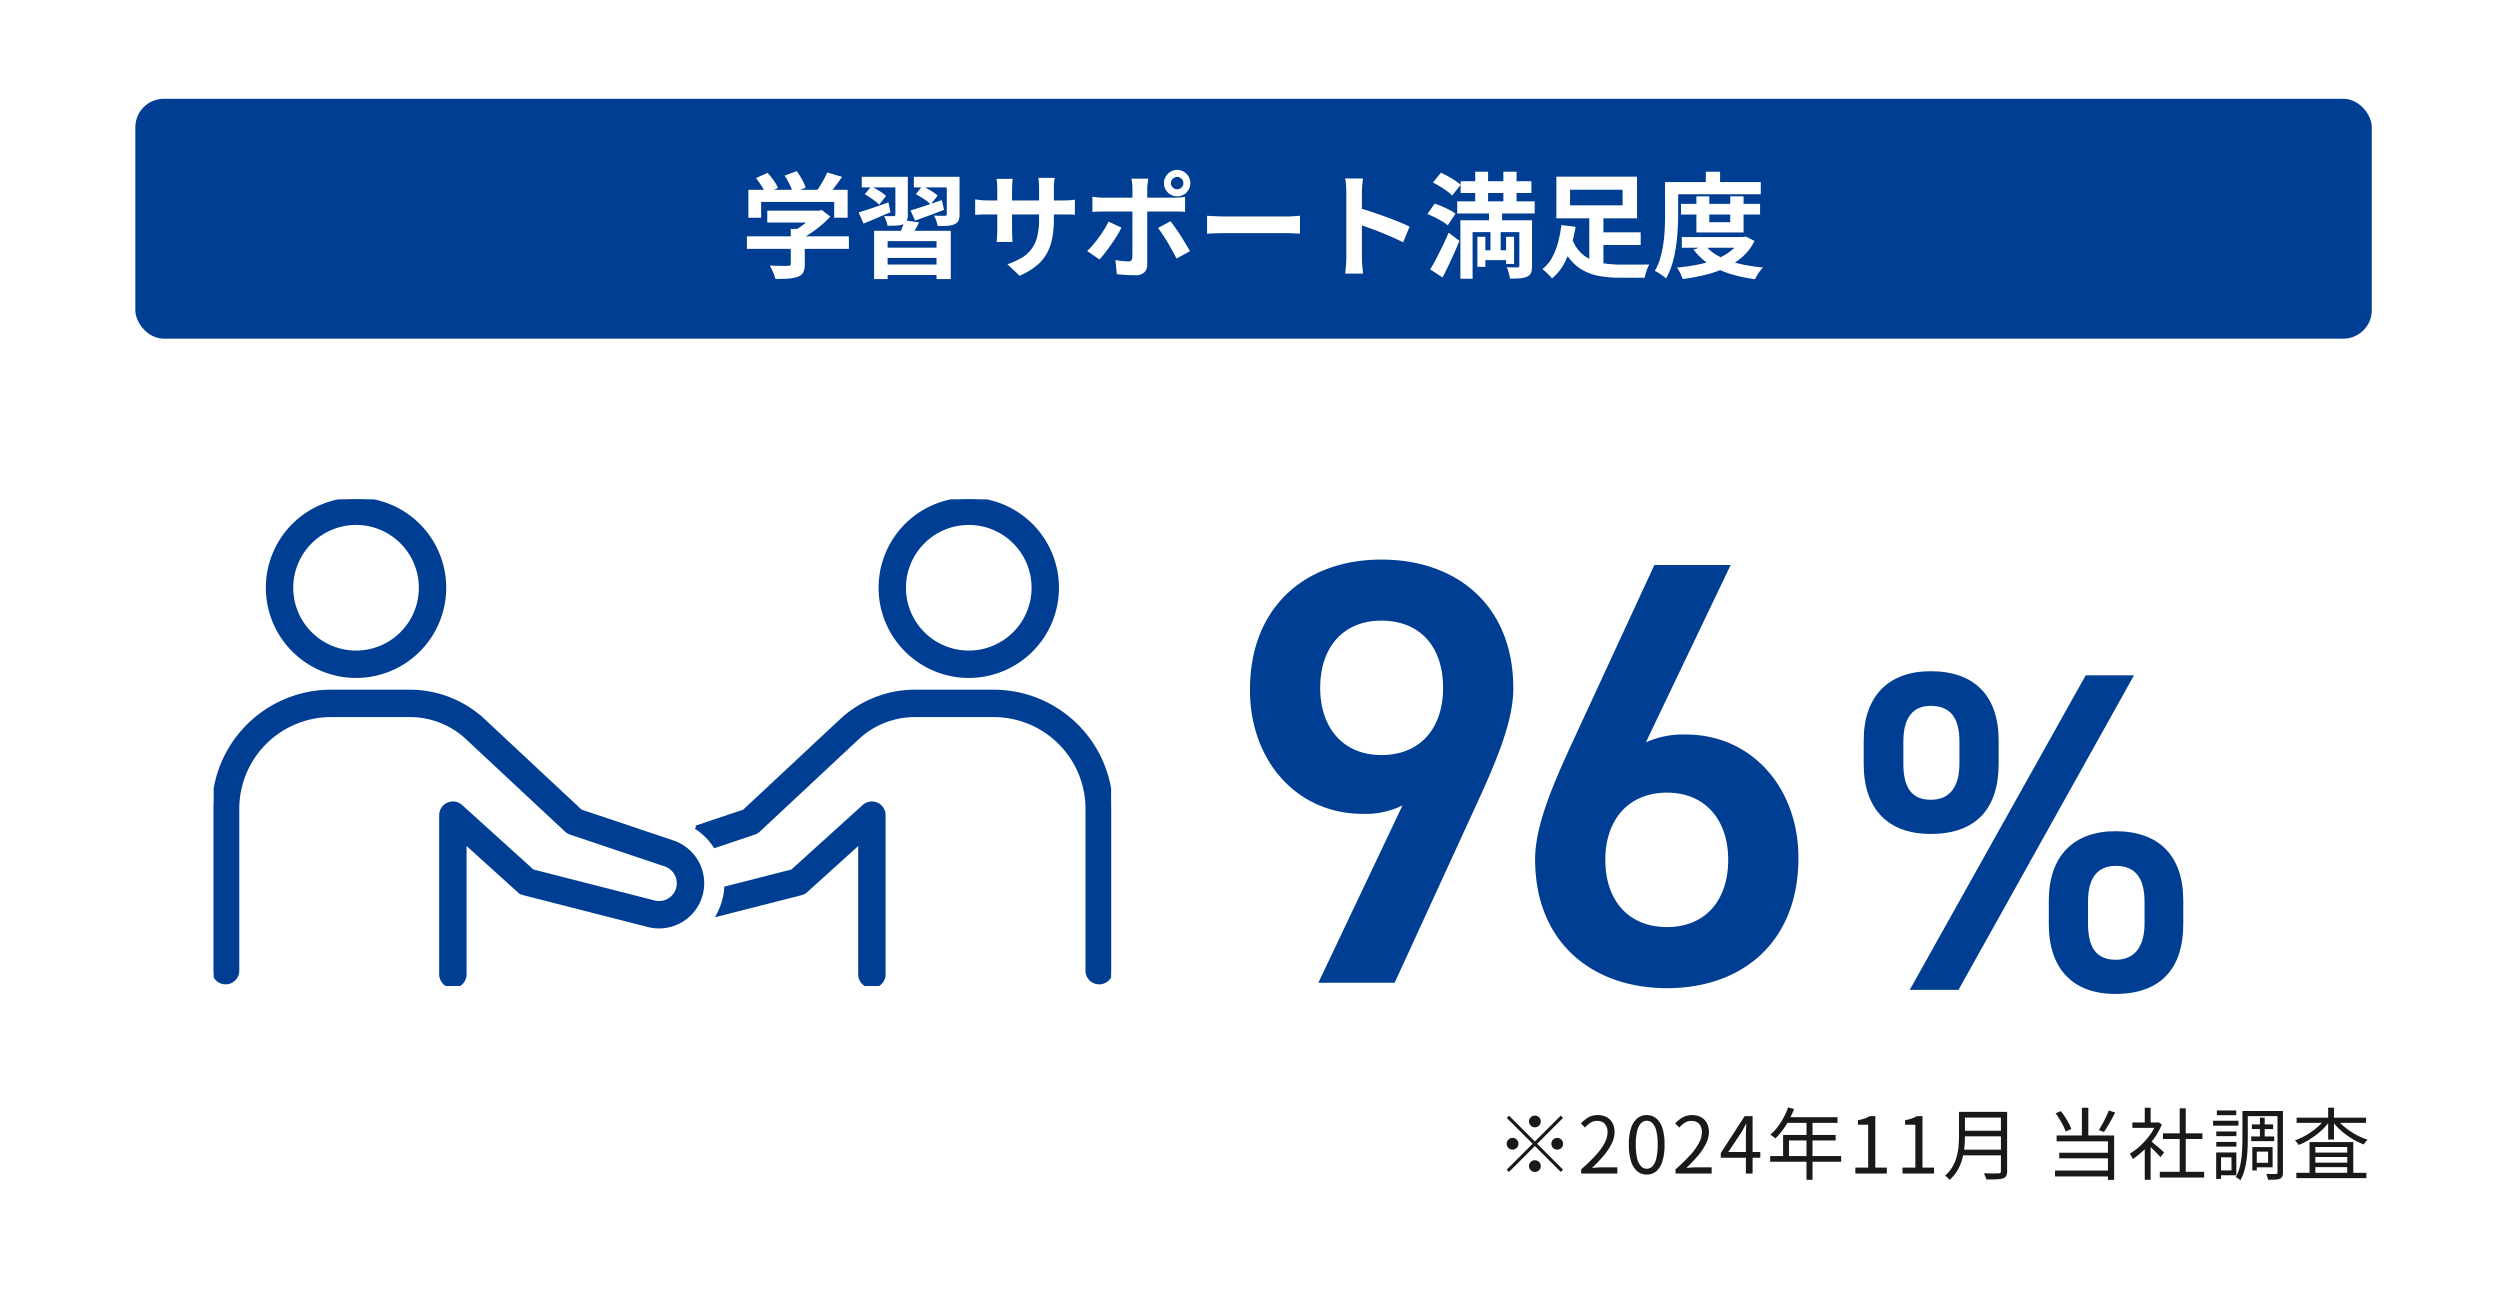
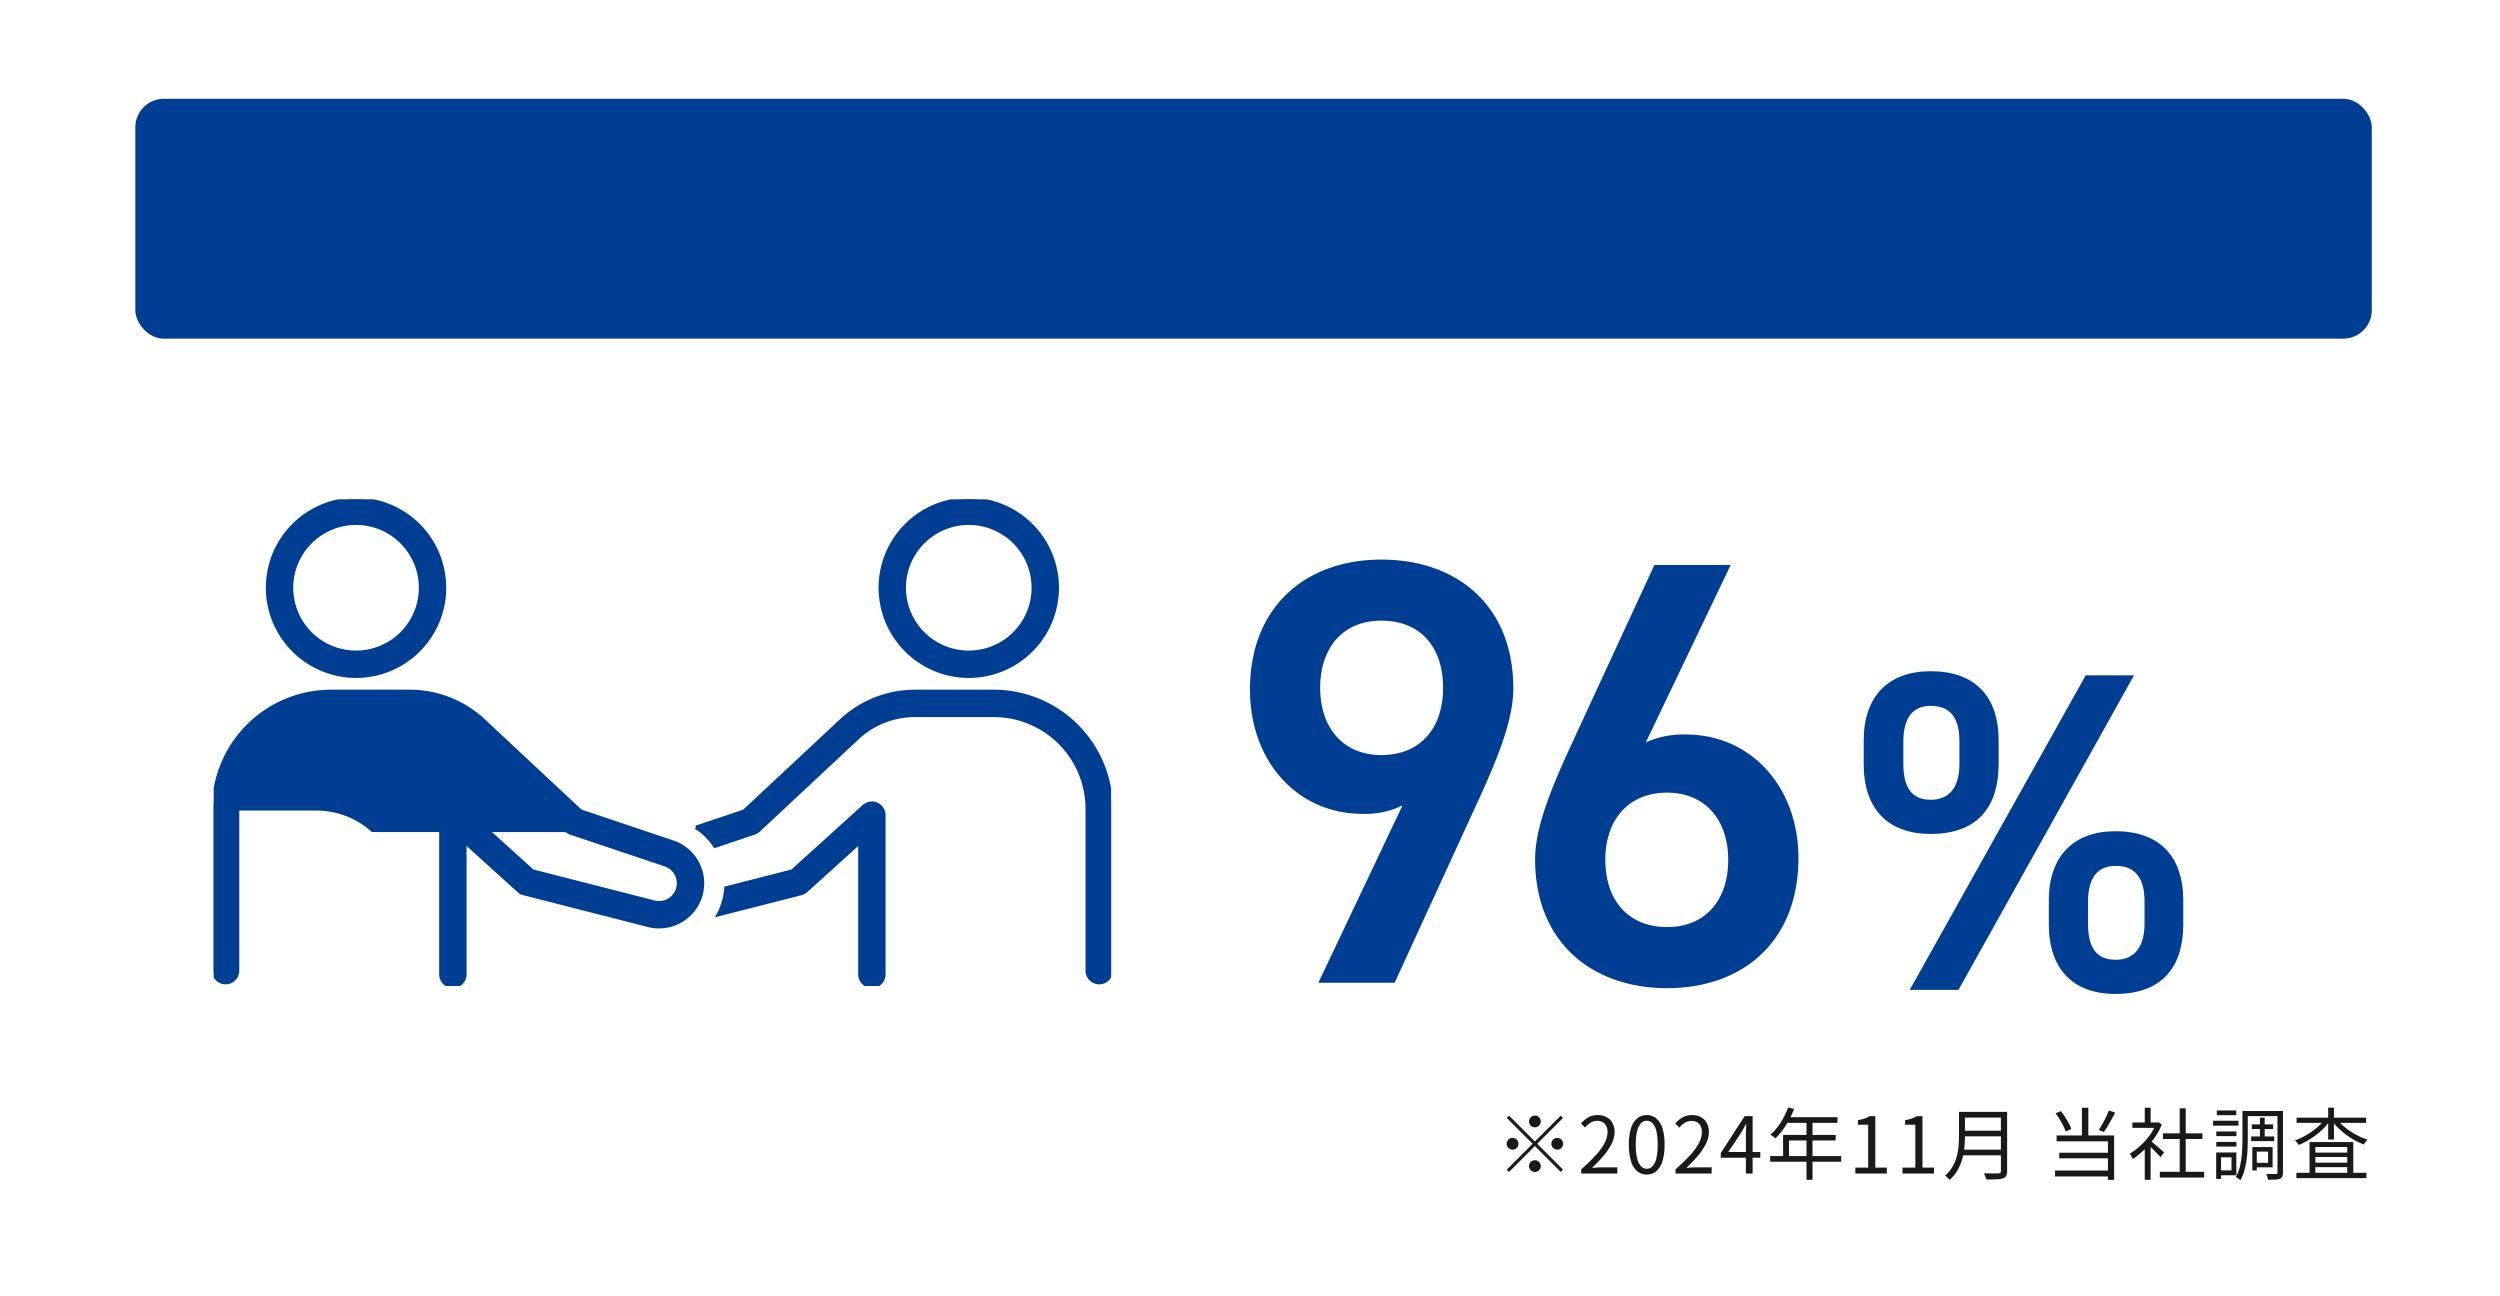
<svg xmlns="http://www.w3.org/2000/svg" width="351" height="182" viewBox="0 0 351 182">
  <defs>
    <clipPath id="a">
      <path data-name="Rectangle 541" fill="#003e93" stroke="#003e93" stroke-width=".5" d="M0 0h126v68.323H0z" />
    </clipPath>
  </defs>
  <g data-name="Group 135778">
    <g data-name="Group 135703">
-       <path data-name="Rectangle 481" fill="#fff" d="M0 0h351v182H0z" />
      <g data-name="Group 135335" transform="translate(19 13.869)">
        <rect data-name="Rectangle 423" width="314" height="33.68" rx="4" fill="#003e93" />
-         <path data-name="Path 58641" d="M88.728 15.711H96.1v1.664h-7.376zm-2.864 3.6h14.32v1.76h-14.32zm6.16-1.04h1.968v4.944a2.616 2.616 0 01-.208 1.152 1.323 1.323 0 01-.784.624 4.855 4.855 0 01-1.344.256q-.768.048-1.792.048a5.642 5.642 0 00-.328-.956 8.706 8.706 0 00-.456-.92l1.04.032q.528.016.936.016t.568-.016a.551.551 0 00.32-.064.272.272 0 00.08-.224zm3.472-2.56h.464l.416-.1 1.2.928a11.969 11.969 0 01-1.232 1.184 17.733 17.733 0 01-1.472 1.116 12.858 12.858 0 01-1.552.9 4.94 4.94 0 00-.488-.584q-.312-.328-.52-.536a9.421 9.421 0 001.24-.768 12.567 12.567 0 001.128-.912 7.736 7.736 0 00.82-.86zm-9.424-2.928h13.936v3.92H98.12v-2.224H87.864v2.224h-1.792zm11.072-2.432l2.08.608q-.544.8-1.136 1.568t-1.072 1.3l-1.584-.576q.32-.416.632-.912t.6-1.016a10.787 10.787 0 00.48-.972zm-10 .784l1.632-.736a11.971 11.971 0 01.848 1.064 5.47 5.47 0 01.608 1.048l-1.728.816a6.471 6.471 0 00-.568-1.064q-.392-.616-.792-1.124zm4.016-.352l1.7-.624a9.822 9.822 0 01.744 1.168 6.817 6.817 0 01.52 1.152l-1.808.7a6.816 6.816 0 00-.456-1.16 10.8 10.8 0 00-.7-1.236zm12.56 7.756h10.768v6.772h-2v-5.328h-6.864v5.328h-1.9zm.96 2.368h8.336v1.44h-8.336zm.112 2.368h8.3v1.464h-8.3zm3.184-6.208l2.064.288q-.3.624-.64 1.184t-.592.944l-1.568-.336q.208-.464.424-1.04a7.1 7.1 0 00.312-1.036zm-5.984-6.112h5.152v1.488h-5.152zm4.72 0h1.744v5.312a2.023 2.023 0 01-.144.848 1.1 1.1 0 01-.512.5 2.728 2.728 0 01-.928.184q-.544.024-1.264.024a3.585 3.585 0 00-.192-.688 7.046 7.046 0 00-.288-.672q.416.016.808.016h.536a.253.253 0 00.184-.056.228.228 0 00.056-.168zm2.592 0h5.52v1.488H109.3zm4.624 0h1.792v5.264a2.126 2.126 0 01-.152.9 1.115 1.115 0 01-.568.5 2.951 2.951 0 01-.984.216q-.584.04-1.368.024a3.627 3.627 0 00-.2-.744 6.143 6.143 0 00-.312-.712q.464.016.92.024t.6.008a.434.434 0 00.208-.064.208.208 0 00.064-.176zm-5.088 4.724q.864-.256 2.032-.648t2.368-.808l.3 1.376q-1.04.4-2.1.792t-1.96.712zm.736-2.288l.928-1.136q.528.256 1.16.632a6.2 6.2 0 01.984.7l-.976 1.248a5.534 5.534 0 00-.936-.744q-.616-.412-1.16-.7zm-8.016 2.56q.8-.24 1.912-.616t2.264-.792l.288 1.392q-.976.4-1.96.824t-1.832.76zm.848-2.544l.912-1.1a12.785 12.785 0 011.136.632 5.859 5.859 0 01.944.7l-.96 1.232a6.214 6.214 0 00-.912-.752 11.759 11.759 0 00-1.12-.712zm26.56 3.36a15.383 15.383 0 01-.216 2.7 7.333 7.333 0 01-.744 2.192 5.964 5.964 0 01-1.472 1.764 10.207 10.207 0 01-2.384 1.424l-1.712-1.616a11.06 11.06 0 001.992-.9 4.659 4.659 0 001.384-1.224 4.957 4.957 0 00.808-1.76 10.24 10.24 0 00.264-2.5v-4.256q0-.5-.032-.872t-.064-.616h2.288q-.032.24-.072.616a8.349 8.349 0 00-.04.872zm-5.776-5.52q-.032.224-.064.6t-.032.84v5.728q0 .352.016.68t.024.576q.008.248.024.424h-2.24a3.771 3.771 0 00.048-.424q.016-.248.032-.576t.016-.68v-5.728q0-.352-.024-.72t-.072-.72zm-5.28 2.88q.16.016.416.056t.592.064q.336.024.736.024h10.5q.64 0 1.04-.032t.72-.08v2.128a6.842 6.842 0 00-.688-.04q-.432-.008-1.072-.008h-10.5q-.4 0-.728.008t-.576.024q-.248.016-.44.032zm27.488-2.288a.823.823 0 00.256.616.863.863 0 00.624.248.844.844 0 00.608-.248.823.823 0 00.256-.616.831.831 0 00-.256-.608.831.831 0 00-.608-.256.849.849 0 00-.624.256.831.831 0 00-.256.608zm-.976 0a1.778 1.778 0 01.248-.928 1.93 1.93 0 01.672-.672 1.776 1.776 0 01.936-.256 1.735 1.735 0 01.928.256 1.953 1.953 0 01.664.672 1.778 1.778 0 01.248.928 1.82 1.82 0 01-.248.936 1.865 1.865 0 01-.664.672 1.778 1.778 0 01-.928.248 1.82 1.82 0 01-.936-.248 1.845 1.845 0 01-.672-.672 1.82 1.82 0 01-.248-.936zm-2.208-.624q-.016.112-.048.368t-.064.536a4.371 4.371 0 00-.032.488v10.656a1.481 1.481 0 01-.408 1.1 1.711 1.711 0 01-1.256.408q-.432 0-.88-.016t-.88-.048q-.432-.032-.848-.08l-.192-1.988q.512.1 1 .144t.776.048a.6.6 0 00.448-.136.684.684 0 00.144-.44q0-.144.008-.624t.008-1.136v-7.888a7.146 7.146 0 00-.048-.76 5.289 5.289 0 00-.1-.632zm-7.84 2.544q.368.048.768.088t.784.04h9.872q.336 0 .792-.032t.792-.08v2.1q-.368-.032-.8-.04t-.768-.008h-9.888q-.352 0-.776.016t-.776.048zm4.08 4.336q-.272.544-.656 1.168t-.824 1.248q-.44.624-.856 1.16a11.628 11.628 0 01-.752.888l-1.728-1.184a9.462 9.462 0 00.824-.872q.424-.5.832-1.064t.752-1.12q.344-.56.6-1.072zm6.88-.9q.3.384.68.912t.76 1.128q.384.6.72 1.168t.576 1l-1.888 1.024q-.256-.512-.584-1.1t-.68-1.188q-.352-.592-.7-1.112t-.632-.888zm5.136-.768l.736.04q.448.024.936.04t.9.016h8.596q.56 0 1.056-.04t.816-.056v2.512l-.812-.044q-.544-.032-1.056-.032h-8.596q-.688 0-1.408.024t-1.168.052zm19.552 5.876v-9.2q0-.416-.04-.96a8.4 8.4 0 00-.12-.96h2.5q-.048.416-.1.92t-.048 1v9.2q0 .224.016.632t.064.84q.048.432.064.768h-2.5q.064-.48.112-1.12t.052-1.12zm1.712-6.976q.8.208 1.792.536t2 .7q1.008.368 1.9.728t1.48.664l-.916 2.204q-.672-.352-1.488-.712t-1.656-.7q-.84-.336-1.648-.624t-1.464-.512zm14.336-3.76h9.936v1.664h-9.936zm-.48 2.832h10.88v1.7h-10.88zm3.36 6.864h4.1v1.392h-4.1zm-.832-11.024h1.808v5.6h-1.808zm3.952 0h1.856v5.6h-1.856zm-3.648 9.136h1.12v4.224h-1.12zm4.032 0h1.12v3.808h-1.12zm1.856-2.32h1.788v6.384a2.866 2.866 0 01-.136.984 1 1 0 01-.568.552 2.716 2.716 0 01-.992.232q-.592.04-1.408.04a6.078 6.078 0 00-.172-.808 6.46 6.46 0 00-.272-.792q.448.016.9.024t.592.008q.272-.016.272-.256zm-8.272 0h8.928v1.664h-7.216v6.544h-1.712zm-3.856-5.3l1.12-1.376q.48.224 1.008.512t.992.6a5.946 5.946 0 01.768.6l-1.2 1.5a4.651 4.651 0 00-.712-.624q-.456-.336-.976-.656t-1-.552zm-.784 4.436l1.024-1.472q.5.16 1.048.392t1.056.5a5.553 5.553 0 01.824.528l-1.088 1.62a6.114 6.114 0 00-.784-.544q-.48-.288-1.024-.56a11.019 11.019 0 00-1.056-.464zm.4 7.76q.384-.624.824-1.464t.9-1.792q.464-.952.864-1.9l1.52 1.152q-.352.864-.752 1.752t-.804 1.748q-.408.856-.824 1.64zm8.256-8.384h1.844v2.736h-.208v3.92h-1.428v-3.92h-.208zM205 18.751h6.352v1.776H205zm-3.28.9a5.273 5.273 0 001.128 1.864 4.917 4.917 0 001.592 1.1 7.51 7.51 0 001.96.524 16.517 16.517 0 002.216.144h2.376q.488 0 .9-.008t.688-.008a2.834 2.834 0 00-.28.544 6.133 6.133 0 00-.232.688q-.1.352-.16.624H208.5a17.537 17.537 0 01-2.736-.2 7.821 7.821 0 01-2.308-.732 6.189 6.189 0 01-1.88-1.48 8.306 8.306 0 01-1.424-2.472zm2.416-3.344h1.984v7.9l-1.984-.624zm-2.7-3.536v2.188h7.376v-2.192zm-1.92-1.84h11.324v5.856h-11.328zm.7 6.8l2 .24a24.706 24.706 0 01-.616 2.7 12.339 12.339 0 01-1.048 2.56 6.631 6.631 0 01-1.652 1.984 4.265 4.265 0 00-.392-.44q-.248-.248-.5-.48a4.651 4.651 0 00-.464-.376 5.209 5.209 0 001.416-1.712 9.974 9.974 0 00.832-2.2 17.7 17.7 0 00.424-2.28zm16.8-2.976h11.1v1.5h-11.1zm.112 4.656h8.784v1.5h-8.784zm2.048-5.712h1.808v3.632h2.944v-3.632h1.872v5.072h-6.624zm6.256 5.712h.368l.336-.064 1.2.608a7.21 7.21 0 01-1.672 2.216 9.809 9.809 0 01-2.352 1.54 15.021 15.021 0 01-2.856 1 30.447 30.447 0 01-3.216.6 5.725 5.725 0 00-.34-.84 5.153 5.153 0 00-.456-.776 25.43 25.43 0 002.932-.416 14.725 14.725 0 002.6-.768 8.23 8.23 0 002.072-1.192 5.235 5.235 0 001.384-1.656zm-5.008 1.18a6.008 6.008 0 001.92 1.528 12.11 12.11 0 002.768 1.02 22.562 22.562 0 003.424.544 3.355 3.355 0 00-.424.488q-.216.3-.4.6t-.312.56a20.789 20.789 0 01-3.552-.772 11.672 11.672 0 01-2.9-1.352 8.664 8.664 0 01-2.176-2.024zm.076-10.352h2v2.416h-2zm-4.8 1.456h12.516v1.712H215.7zm-.928 0h1.84v4.5q0 .992-.064 2.16t-.24 2.4a16.716 16.716 0 01-.516 2.384 9.392 9.392 0 01-.892 2.092 4.29 4.29 0 00-.448-.376q-.284-.216-.588-.408a2.781 2.781 0 00-.528-.272 7.955 7.955 0 00.784-1.872 15.263 15.263 0 00.432-2.088q.144-1.064.184-2.1t.04-1.92z" fill="#fff" stroke="rgba(0,0,0,0)" />
      </g>
      <path data-name="Path 58644" d="M215.5 158.276a.8.8 0 01-.583-.242.8.8 0 01-.242-.583.8.8 0 01.242-.585.8.8 0 01.583-.24.8.8 0 01.583.242.8.8 0 01.242.583.8.8 0 01-.242.583.8.8 0 01-.583.242zm0 1.99l3.63-3.63.319.319-3.63 3.631 3.63 3.63-.319.319-3.63-3.63-3.641 3.641-.319-.319 3.641-3.641-3.63-3.63.319-.319zm-2.31.32a.8.8 0 01-.242.583.8.8 0 01-.583.242.8.8 0 01-.583-.245.8.8 0 01-.242-.58.8.8 0 01.242-.583.8.8 0 01.583-.242.8.8 0 01.583.242.8.8 0 01.242.583zm4.62 0a.8.8 0 01.242-.583.8.8 0 01.583-.242.8.8 0 01.583.242.8.8 0 01.242.583.8.8 0 01-.242.583.8.8 0 01-.583.242.8.8 0 01-.583-.245.8.8 0 01-.242-.58zm-2.31 2.31a.8.8 0 01.583.242.8.8 0 01.242.583.8.8 0 01-.242.583.8.8 0 01-.583.242.8.8 0 01-.583-.242.8.8 0 01-.242-.583.8.8 0 01.242-.583.8.8 0 01.583-.242zm6.5 1.87v-.594a24.947 24.947 0 002.085-2.024 8.037 8.037 0 001.215-1.7 3.305 3.305 0 00.4-1.482 2.032 2.032 0 00-.16-.825 1.23 1.23 0 00-.49-.567 1.569 1.569 0 00-.836-.2 1.7 1.7 0 00-.918.264 3.033 3.033 0 00-.753.671l-.583-.572a4.2 4.2 0 011.04-.858 2.649 2.649 0 011.331-.319 2.524 2.524 0 011.249.292 2.05 2.05 0 01.814.825 2.564 2.564 0 01.292 1.249 3.7 3.7 0 01-.4 1.628 8.389 8.389 0 01-1.111 1.677 19.921 19.921 0 01-1.656 1.743q.319-.022.665-.05t.655-.028h2.233v.87zm9.2.143a2.034 2.034 0 01-1.326-.462 2.93 2.93 0 01-.874-1.397 7.592 7.592 0 01-.308-2.343 7.431 7.431 0 01.308-2.326 2.854 2.854 0 01.875-1.369 2.065 2.065 0 011.325-.452 2.043 2.043 0 011.331.457 2.912 2.912 0 01.869 1.369 7.378 7.378 0 01.3 2.321 7.592 7.592 0 01-.3 2.343 2.952 2.952 0 01-.869 1.4 2.028 2.028 0 01-1.331.459zm0-.814a1.1 1.1 0 00.809-.352 2.412 2.412 0 00.539-1.105 8 8 0 00.192-1.931 7.861 7.861 0 00-.192-1.919 2.361 2.361 0 00-.539-1.089 1.108 1.108 0 00-.809-.347 1.114 1.114 0 00-.8.347 2.328 2.328 0 00-.544 1.089 7.861 7.861 0 00-.193 1.919 8 8 0 00.193 1.931 2.378 2.378 0 00.544 1.105 1.106 1.106 0 00.8.352zm4.045.671v-.594a24.947 24.947 0 002.085-2.024 8.037 8.037 0 001.215-1.7 3.305 3.305 0 00.4-1.479 2.032 2.032 0 00-.16-.825 1.23 1.23 0 00-.49-.567 1.569 1.569 0 00-.836-.2 1.7 1.7 0 00-.918.264 3.033 3.033 0 00-.753.671l-.588-.575a4.2 4.2 0 011.045-.858 2.649 2.649 0 011.331-.319 2.524 2.524 0 011.249.292 2.05 2.05 0 01.814.825 2.564 2.564 0 01.292 1.249 3.7 3.7 0 01-.4 1.628 8.389 8.389 0 01-1.111 1.677 19.92 19.92 0 01-1.657 1.743q.319-.022.665-.05t.655-.028h2.233v.87zm9.878 0v-5.5q0-.3.022-.726t.033-.737h-.044q-.154.286-.313.589t-.335.6l-1.837 2.75h4.5v.8H241.6v-.66l3.355-5.181h1.111v8.065zm5.929-9.284l.836.22a13.416 13.416 0 01-.721 1.564 11.829 11.829 0 01-.9 1.419 8.968 8.968 0 01-1 1.15l-.2-.17q-.126-.1-.264-.2a1.852 1.852 0 00-.248-.154 7.677 7.677 0 001-1.062 9.46 9.46 0 00.845-1.309 10.1 10.1 0 00.652-1.458zm-.165 1.375h7.1v.792h-7.5zm-.539 2.486h7.381v.781h-6.556v2.6h-.825zm-1.815 2.97h9.967v.792h-9.967zm5.1-5.038h.847v8.371h-.847zm6.857 7.491v-.836h1.8v-6.017h-1.437v-.638a6.119 6.119 0 00.94-.242 4.637 4.637 0 00.731-.33h.77v7.227h1.617v.836zm6.622 0v-.836h1.8v-6.017h-1.437v-.638a6.119 6.119 0 00.94-.242 4.637 4.637 0 00.731-.33h.77v7.227h1.617v.836zm8.448-8.657h5.731v.8h-5.731zm0 2.651h5.786v.781h-5.786zm-.088 2.651h5.819v.8h-5.819zm-.429-5.3h.836v3.388q0 .715-.072 1.529a9.745 9.745 0 01-.291 1.638 6.779 6.779 0 01-.655 1.6 5.2 5.2 0 01-1.149 1.391 1.382 1.382 0 00-.17-.209q-.115-.121-.236-.225a1.353 1.353 0 00-.221-.157 5.052 5.052 0 001.061-1.285 5.889 5.889 0 00.583-1.424 8.612 8.612 0 00.253-1.468q.061-.732.061-1.392zm5.885 0h.872v8.314a1.375 1.375 0 01-.132.671.785.785 0 01-.44.341 3.34 3.34 0 01-.891.137q-.572.027-1.452.027a1.433 1.433 0 00-.085-.285q-.061-.15-.133-.313a2.587 2.587 0 00-.137-.27q.462.011.885.016t.737 0q.313-.006.435-.006a.417.417 0 00.27-.082.344.344 0 00.072-.248zm11.372-.585h.9v4.334h-.9zm-3.7.781l.748-.3a9.823 9.823 0 01.594.831q.286.445.517.88a5.547 5.547 0 01.352.787l-.792.363a6.487 6.487 0 00-.341-.808q-.22-.445-.5-.907a9.219 9.219 0 00-.578-.846zm7.48-.4l.891.3q-.242.473-.512.962t-.544.952q-.275.462-.528.814l-.715-.275q.242-.374.506-.852t.506-.979q.237-.5.391-.918zm-7.331 3.513h8.074v6.237h-.869v-5.412h-7.205zm.363 2.42h7.172v.792h-7.172zm-.583 2.508h7.865v.825h-7.865zm14.707.176h6.226v.8h-6.226zm.44-5.4h5.544v.792h-5.544zm2.354-3.51h.847v9.3h-.847zm-6.644 1.98h3.652v.759h-3.652zm1.738 3.289l.825-.968v5.731h-.825zm0-5.357h.825v2.44h-.825zm.748 4.6q.143.1.418.33l.594.5q.319.27.583.5t.374.341l-.506.671q-.143-.176-.4-.44t-.544-.55q-.292-.286-.556-.533t-.44-.39zm.858-2.53h.176l.154-.03.462.308a9.155 9.155 0 01-1.067 1.931 11.771 11.771 0 01-1.447 1.661 11.512 11.512 0 01-1.567 1.265 2.021 2.021 0 00-.121-.265q-.077-.143-.16-.275a1.768 1.768 0 00-.148-.209 8.783 8.783 0 001.474-1.106 10.382 10.382 0 001.326-1.474 6.894 6.894 0 00.918-1.645zm13.431.275h2.981v.649h-2.981zm-.1 1.694h3.239v.649h-3.234zm1.232-2.64h.671v3.025h-.671zm-2.035-.935h4.807v.715h-4.807zm1.309 5.06h2.508v2.847h-2.508v-.638h1.87v-1.573h-1.87zm-.341 0h.627v3.287h-.627zm3.531-5.06h.77v8.611a1.509 1.509 0 01-.088.572.612.612 0 01-.33.319 1.852 1.852 0 01-.638.121q-.418.022-1.034.022-.022-.1-.061-.248t-.088-.3a1.885 1.885 0 00-.1-.264q.451.011.836.011h.517a.29.29 0 00.176-.055.255.255 0 00.044-.176zm-4.917 0h.748v3.949q0 .649-.033 1.4t-.138 1.524a10.844 10.844 0 01-.317 1.503 6.126 6.126 0 01-.55 1.342 2.017 2.017 0 00-.187-.16 2.706 2.706 0 00-.247-.171q-.127-.077-.215-.121a5.756 5.756 0 00.632-1.694 12.806 12.806 0 00.247-1.876q.055-.952.055-1.754zm-3.674 2.871h2.827v.649h-2.827zm.077-2.948h2.728v.66h-2.728zm-.077 4.411h2.827v.66h-2.827zm-.451-2.97h3.564v.693h-3.564zm.836 4.455h2.431v3.2h-2.431v-.683h1.749v-1.837h-1.749zm-.4 0h.682v3.716h-.682zm11.258 2.857h9.834v.749h-9.834zm2.255-2.838h5.313v.616h-5.313zm0 1.408h5.313v.63h-5.313zm-.407-2.893h6.143v4.723h-.847v-4.029h-4.477v4.07h-.814zm-1.815-3.421h9.758v.726h-9.757zm4.433-1.4h.814v4.466h-.814zm-.475 1.621l.671.275a7.551 7.551 0 01-.858 1.028 9.483 9.483 0 01-1.078.935 12.55 12.55 0 01-1.188.786 8.286 8.286 0 01-1.21.583 3.454 3.454 0 00-.242-.335 2.118 2.118 0 00-.286-.3 9.708 9.708 0 001.188-.523 9.99 9.99 0 001.166-.71 9.881 9.881 0 001.034-.836 6.013 6.013 0 00.803-.903zm1.749.022a5.622 5.622 0 00.814.88 9.331 9.331 0 001.05.8 10.721 10.721 0 001.182.676 8.4 8.4 0 001.221.489 2.013 2.013 0 00-.193.2q-.1.121-.192.242t-.154.231a9.536 9.536 0 01-1.238-.572 10.858 10.858 0 01-1.2-.765 10.833 10.833 0 01-1.084-.907 6.5 6.5 0 01-.869-1.012z" fill="#191919" />
      <g data-name="Group 135702" fill="#003e93">
        <path data-name="Path 58642" d="M185.1 137.975h10.71l11.9-25.925c2.635-5.78 4.76-11.05 4.76-15.385 0-11.73-7.99-18.1-18.53-18.1-10.455 0-18.445 6.46-18.445 18.275 0 10.03 6.63 17.425 15.81 17.425a11.719 11.719 0 005.61-1.19zm17.51-41.4c0 5.61-3.145 9.435-8.67 9.435-5.355 0-8.585-3.825-8.585-9.435 0-5.695 3.23-9.435 8.585-9.435 5.525.005 8.67 3.745 8.67 9.435zm40.375-17.25h-10.71L220.29 105.25c-2.635 5.78-4.76 11.05-4.76 15.385 0 11.73 8.07 18.105 18.53 18.105 10.54 0 18.44-6.465 18.44-18.275 0-9.945-6.63-17.34-15.81-17.34a12.734 12.734 0 00-5.61 1.1zm-17.6 41.4c0-5.61 3.23-9.435 8.67-9.435 5.355 0 8.585 3.825 8.585 9.435 0 5.695-3.23 9.435-8.585 9.435-5.435-.005-8.665-3.745-8.665-9.44z" />
        <path data-name="Path 58643" d="M292.832 94.815l-24.704 44.16h6.848l24.64-44.16zm13.7 31.616c0-6.272-3.392-9.728-9.536-9.728-5.888 0-9.344 3.52-9.344 9.728v3.328c0 6.208 3.328 9.792 9.344 9.792 6.784 0 9.536-4.032 9.536-9.792zm-9.472 8.32c-2.88 0-3.9-1.92-3.9-5.056v-3.136c0-3.328 1.344-4.992 3.9-4.992 2.624 0 4.032 1.6 4.032 4.992v3.136c-.004 3.072-1.284 5.056-4.036 5.056zm-16.452-30.784c0-6.272-3.392-9.728-9.536-9.728-5.952 0-9.408 3.52-9.408 9.728v3.328c0 6.208 3.328 9.792 9.408 9.792 6.784 0 9.536-4.032 9.536-9.792zm-9.536 8.32c-2.816 0-3.84-1.92-3.84-5.056v-3.136c0-3.328 1.344-4.992 3.84-4.992 2.688 0 4.032 1.6 4.032 4.992v3.136c-.004 3.072-1.216 5.056-4.032 5.056z" />
        <g data-name="Group 135695" clip-path="url(#a)" stroke="#003e93" stroke-width=".5" transform="translate(30 70.108)">
          <path data-name="Path 58551" d="M106.015 24.826a12.413 12.413 0 10-12.413-12.413 12.428 12.428 0 0012.413 12.413m0-21.481a9.068 9.068 0 11-9.068 9.068 9.078 9.078 0 019.068-9.068" />
          <path data-name="Path 58552" d="M109.531 26.975H98.468a15.2 15.2 0 00-10.184 3.917l-13.8 12.887-6.754 2.271a9.385 9.385 0 012.655 2.637l5.509-1.852a1.67 1.67 0 00.609-.363l14.042-13.116a11.846 11.846 0 017.925-3.036h11.062a13.14 13.14 0 0113.123 13.125v22.768a1.673 1.673 0 003.345 0V43.445a16.488 16.488 0 00-16.47-16.47" />
          <path data-name="Path 58553" d="M93.092 42.811a1.675 1.675 0 00-1.8.289l-10.058 9.095-9.3 2.376a9.417 9.417 0 01-1.07 3.726l11.6-2.96a1.672 1.672 0 00.708-.38l7.569-6.845v18.543a1.673 1.673 0 103.345 0V44.337a1.673 1.673 0 00-.994-1.529" />
          <path data-name="Path 58554" d="M19.989 24.826A12.413 12.413 0 107.574 12.413a12.427 12.427 0 0012.415 12.413m0-21.481a9.068 9.068 0 11-9.068 9.068 9.078 9.078 0 019.068-9.068" />
-           <path data-name="Path 58555" d="M64.471 48.132l-12.957-4.356-13.822-12.909a15.186 15.186 0 00-10.16-3.892H16.47A16.488 16.488 0 000 43.445v22.768a1.673 1.673 0 003.345 0V43.445A13.139 13.139 0 0116.47 30.32h11.062a11.824 11.824 0 017.9 3.014L49.5 46.469a1.671 1.671 0 00.608.363l13.3 4.471a2.745 2.745 0 01-1.517 5.27l-17.126-4.381L34.708 43.1a1.672 1.672 0 00-2.795 1.24v22.31a1.673 1.673 0 103.345 0V48.108l7.57 6.845a1.664 1.664 0 00.707.38l17.538 4.484a6.09 6.09 0 003.4-11.685" />
+           <path data-name="Path 58555" d="M64.471 48.132l-12.957-4.356-13.822-12.909a15.186 15.186 0 00-10.16-3.892H16.47A16.488 16.488 0 000 43.445v22.768a1.673 1.673 0 003.345 0V43.445h11.062a11.824 11.824 0 017.9 3.014L49.5 46.469a1.671 1.671 0 00.608.363l13.3 4.471a2.745 2.745 0 01-1.517 5.27l-17.126-4.381L34.708 43.1a1.672 1.672 0 00-2.795 1.24v22.31a1.673 1.673 0 103.345 0V48.108l7.57 6.845a1.664 1.664 0 00.707.38l17.538 4.484a6.09 6.09 0 003.4-11.685" />
        </g>
      </g>
    </g>
  </g>
</svg>